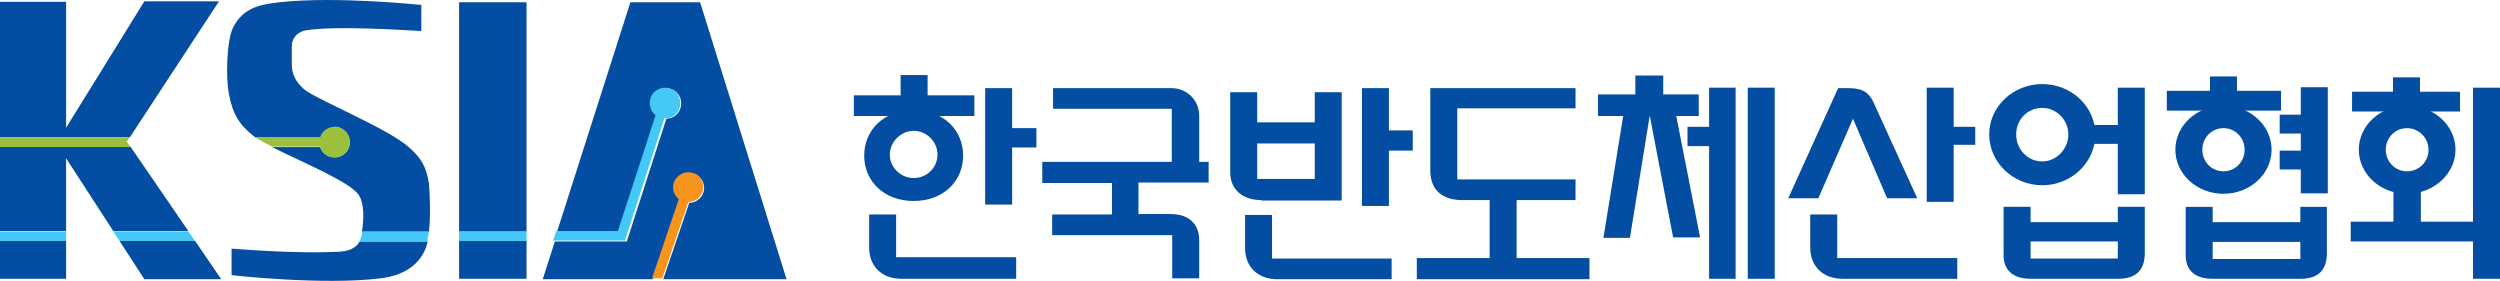
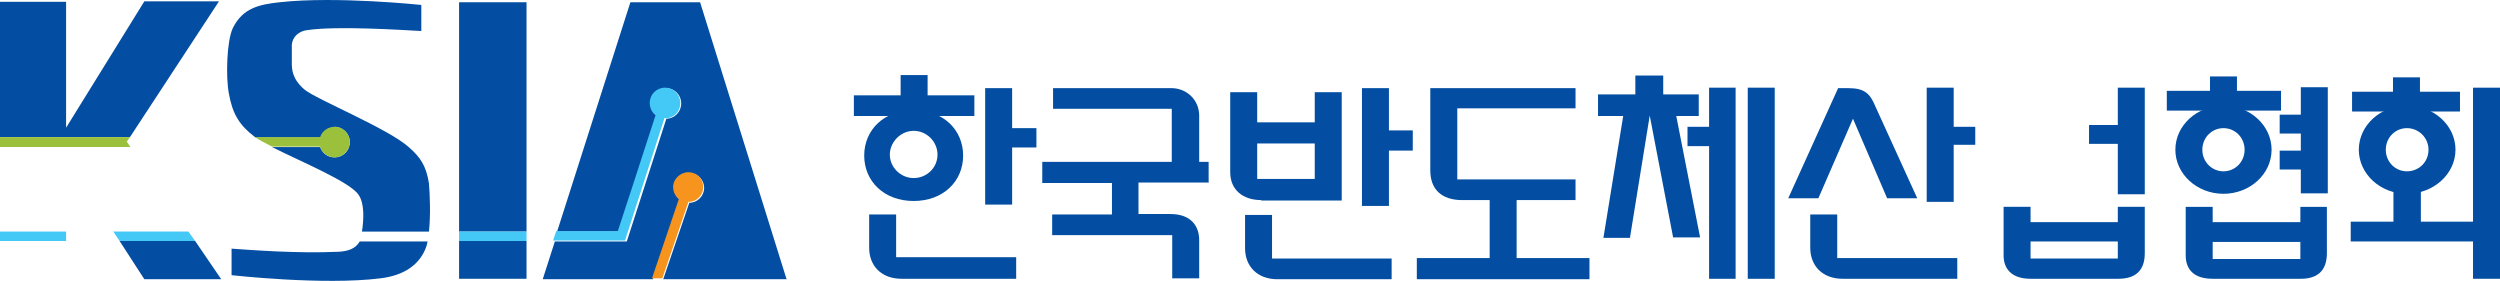
<svg xmlns="http://www.w3.org/2000/svg" id="Layer_2" data-name="Layer 2" viewBox="0 0 55.6 6.24">
  <defs>
    <style>
      .cls-1 {
        fill: #44c8f5;
      }

      .cls-1, .cls-2, .cls-3, .cls-4 {
        stroke-width: 0px;
      }

      .cls-2 {
        fill: #9bc13c;
      }

      .cls-3 {
        fill: #f7941d;
      }

      .cls-4 {
        fill: #034ea2;
      }
    </style>
  </defs>
  <g id="Layer_1-2" data-name="Layer 1">
    <g>
      <g>
        <path class="cls-4" d="M17.49,6.2L15.57.05h-1.55l-1.63,5.1h1.37c.04-.11.61-1.87.84-2.58-.08-.06-.13-.16-.13-.27,0-.19.15-.34.34-.34s.34.15.34.34-.15.34-.33.34l-.88,2.73h-1.6l-.27.84h2.45l.6-1.77c-.08-.06-.13-.15-.13-.26,0-.19.15-.33.34-.33s.33.15.33.33-.15.33-.33.33l-.58,1.7h2.76Z" />
        <rect class="cls-4" x="10.21" y="5.36" width="1.5" height=".84" />
        <path class="cls-4" d="M11.71.05h-1.5v5.1h1.5V.05Z" />
        <polygon class="cls-4" points="4.87 .03 3.21 .03 1.47 2.84 1.47 .04 0 .04 0 3.05 2.89 3.05 4.87 .03" />
-         <path class="cls-4" d="M1.47,3.52l1.05,1.62h1.67l-1.29-1.88H0v1.88h1.47v-1.62Z" />
        <polygon class="cls-4" points="3.21 6.21 4.92 6.21 4.34 5.36 2.66 5.36 3.21 6.21" />
-         <rect class="cls-4" y="5.36" width="1.47" height=".84" />
        <path class="cls-4" d="M7.51,5.6c-.92.04-1.92-.04-2.36-.07v.59s2.04.23,3.31.07c.51-.06.85-.29,1-.65.02-.05.04-.11.05-.17h-1.51c-.09.16-.26.22-.48.23Z" />
        <path class="cls-4" d="M7.44,2.82c.18,0,.34.15.34.34s-.15.34-.34.34c-.15,0-.27-.09-.32-.23h-1.07c.65.33,1.75.78,1.93,1.07.13.2.11.55.07.81h1.49c.04-.37.02-.83,0-1.07-.06-.39-.19-.58-.44-.8-.46-.42-2.07-1.07-2.33-1.29-.28-.24-.28-.46-.28-.6,0-.13,0-.27,0-.39.01-.18.16-.31.34-.33.68-.1,2.15,0,2.54.02V.11s-1.89-.2-3.15-.06c-.46.05-.82.13-1.04.57-.14.29-.16,1.1-.09,1.46.08.45.23.7.57.96,0,0,.02.01.03.02h1.45c.04-.13.17-.23.32-.23Z" />
        <path class="cls-1" d="M14.8,2.63c.19,0,.33-.15.33-.34s-.15-.34-.34-.34-.34.15-.34.34c0,.11.05.21.13.27-.23.71-.8,2.47-.84,2.58h-1.37l-.07.21h1.6l.88-2.73Z" />
        <path class="cls-1" d="M10.21,5.15v.21h1.5v-.21h-1.5Z" />
        <path class="cls-1" d="M2.52,5.15l.14.21h1.68l-.15-.21h-1.67Z" />
        <path class="cls-1" d="M0,5.15v.21h1.47v-.21H0Z" />
-         <path class="cls-1" d="M8.05,5.15s0,.03,0,.05c-.01.06-.03.12-.06.17h1.51c.01-.06.03-.14.04-.21h-1.49Z" />
        <path class="cls-3" d="M15.64,4.16c0-.19-.15-.33-.33-.33s-.34.15-.34.33c0,.11.05.2.13.26l-.6,1.77h.23l.58-1.7c.19,0,.33-.15.33-.33Z" />
        <polygon class="cls-2" points="2.82 3.15 2.89 3.05 0 3.05 0 3.27 2.9 3.27 2.82 3.15" />
        <path class="cls-2" d="M7.12,3.27c.04.13.17.23.32.23.18,0,.34-.15.34-.34s-.15-.34-.34-.34c-.15,0-.28.1-.32.23h-1.45c.09.06.22.13.38.21h1.07Z" />
      </g>
      <g>
        <path class="cls-4" d="M26.88,4.07v-.47h-.21v-1.03c0-.34-.27-.61-.62-.61h-2.63v.46h2.64v1.18h-2.88v.47h1.55v.7h-1.33v.46h2.67v.96h.6v-.85c0-.31-.18-.58-.64-.58h-.71v-.7h1.55Z" />
        <path class="cls-4" d="M31.51,6.21v-.47h1.62v-1.29h-.61c-.46,0-.71-.24-.71-.66v-1.83h3.23v.45h-2.63v1.58h2.63v.46h-1.31v1.29h1.62v.47h-3.84Z" />
        <path class="cls-4" d="M37.21,5.28l-.52-2.71-.44,2.72h-.59l.44-2.71h-.56v-.48h.83v-.42h.62v.42h.79v.48h-.5l.53,2.7h-.6ZM38.01,6.19v-2.94h-.48v-.43h.48v-.87h.59v4.25h-.59ZM38.87,6.2V1.95h.6v4.25h-.6Z" />
        <g>
          <path class="cls-4" d="M18.99,2.58v-.46h1.04v-.45h.6v.45h1.04v.46h-2.68ZM20.05,6.2c-.45,0-.72-.29-.72-.69v-.74h.6v.95h2.67v.48h-2.54ZM22.51,3.29v1.26h-.6V1.96h.6v.89h.54v.43h-.54Z" />
          <path class="cls-4" d="M20.32,2.45c-.66,0-1.1.44-1.1,1.01s.44,1.01,1.1,1.01,1.1-.44,1.1-1.01-.44-1.01-1.1-1.01ZM20.32,3.96c-.29,0-.53-.24-.53-.52s.24-.53.53-.53.53.24.53.53-.24.52-.53.52Z" />
        </g>
        <g>
          <path class="cls-4" d="M46.46,2.78h.64v-.83h.6v2.37h-.6v-1.12h-.64v-.41ZM47.12,6.2h-1.96c-.41,0-.6-.21-.6-.52v-1.08h.6v.34h1.94v-.34h.6v1.03c0,.41-.23.57-.59.57ZM47.1,5.37h-1.94v.38h1.94v-.38Z" />
-           <path class="cls-4" d="M45.42,1.87c-.65,0-1.18.5-1.18,1.12s.53,1.13,1.18,1.13,1.18-.51,1.18-1.13-.53-1.12-1.18-1.12ZM45.42,3.59c-.32,0-.58-.26-.58-.6s.26-.59.58-.59.58.27.58.59-.26.6-.58.6Z" />
        </g>
        <g>
          <path class="cls-4" d="M53.84,4.15v.78h1.26v.44h-2.82v-.44h.95v-.78h.61ZM52.31,2.48v-.44h.91v-.32h.6v.32h.89v.44h-2.4ZM55,6.2V1.95h.6v4.25h-.6Z" />
          <path class="cls-4" d="M53.53,2.35c-.59,0-1.07.44-1.07.98s.48.98,1.07.98,1.08-.44,1.08-.98-.48-.98-1.08-.98ZM53.53,3.81c-.26,0-.47-.21-.47-.48s.21-.48.47-.48.48.21.48.48-.21.48-.48.48Z" />
        </g>
        <g>
          <path class="cls-4" d="M28.05,4.45c-.41,0-.69-.23-.69-.62v-1.78h.6v.67h1.28v-.67h.6v2.41h-1.79ZM29.24,3.19h-1.28v.79h1.28v-.79ZM30.89,3.35v1.23h-.6V1.96h.6v.94h.53v.45h-.53Z" />
          <path class="cls-4" d="M28.41,6.21c-.45,0-.72-.29-.72-.69v-.74h.6v.97h2.66v.46h-2.54Z" />
        </g>
        <g>
          <path class="cls-4" d="M39.77,4.41l1.11-2.45h.22c.37,0,.49.12.61.41.13.29.93,2.04.93,2.04h-.67l-.76-1.77-.77,1.77h-.67ZM43.45,3.22v1.27h-.6V1.95h.6v.87h.48v.4h-.48Z" />
          <path class="cls-4" d="M40.98,6.2c-.45,0-.72-.29-.72-.69v-.74h.6v.97h2.67v.46h-2.54Z" />
        </g>
        <g>
          <path class="cls-4" d="M48.19,2.46v-.44h.96v-.32h.6v.32h.98v.44h-2.55ZM50.7,3.35h.47v-.38h-.47v-.42h.47v-.61h.6v2.36h-.6v-.53h-.47v-.42Z" />
          <path class="cls-4" d="M49.45,2.35c-.59,0-1.07.44-1.07.98s.48.98,1.07.98,1.07-.44,1.07-.98-.48-.98-1.07-.98ZM49.45,3.81c-.26,0-.47-.21-.47-.48s.21-.48.47-.48.47.21.47.48-.21.48-.47.48Z" />
          <path class="cls-4" d="M51.16,4.6v.34h-1.95v-.34h-.6v1.08c0,.31.18.52.6.52h1.96c.35,0,.58-.16.58-.57v-1.03h-.6ZM51.16,5.76h-1.95v-.38h1.95v.38Z" />
        </g>
      </g>
    </g>
  </g>
</svg>